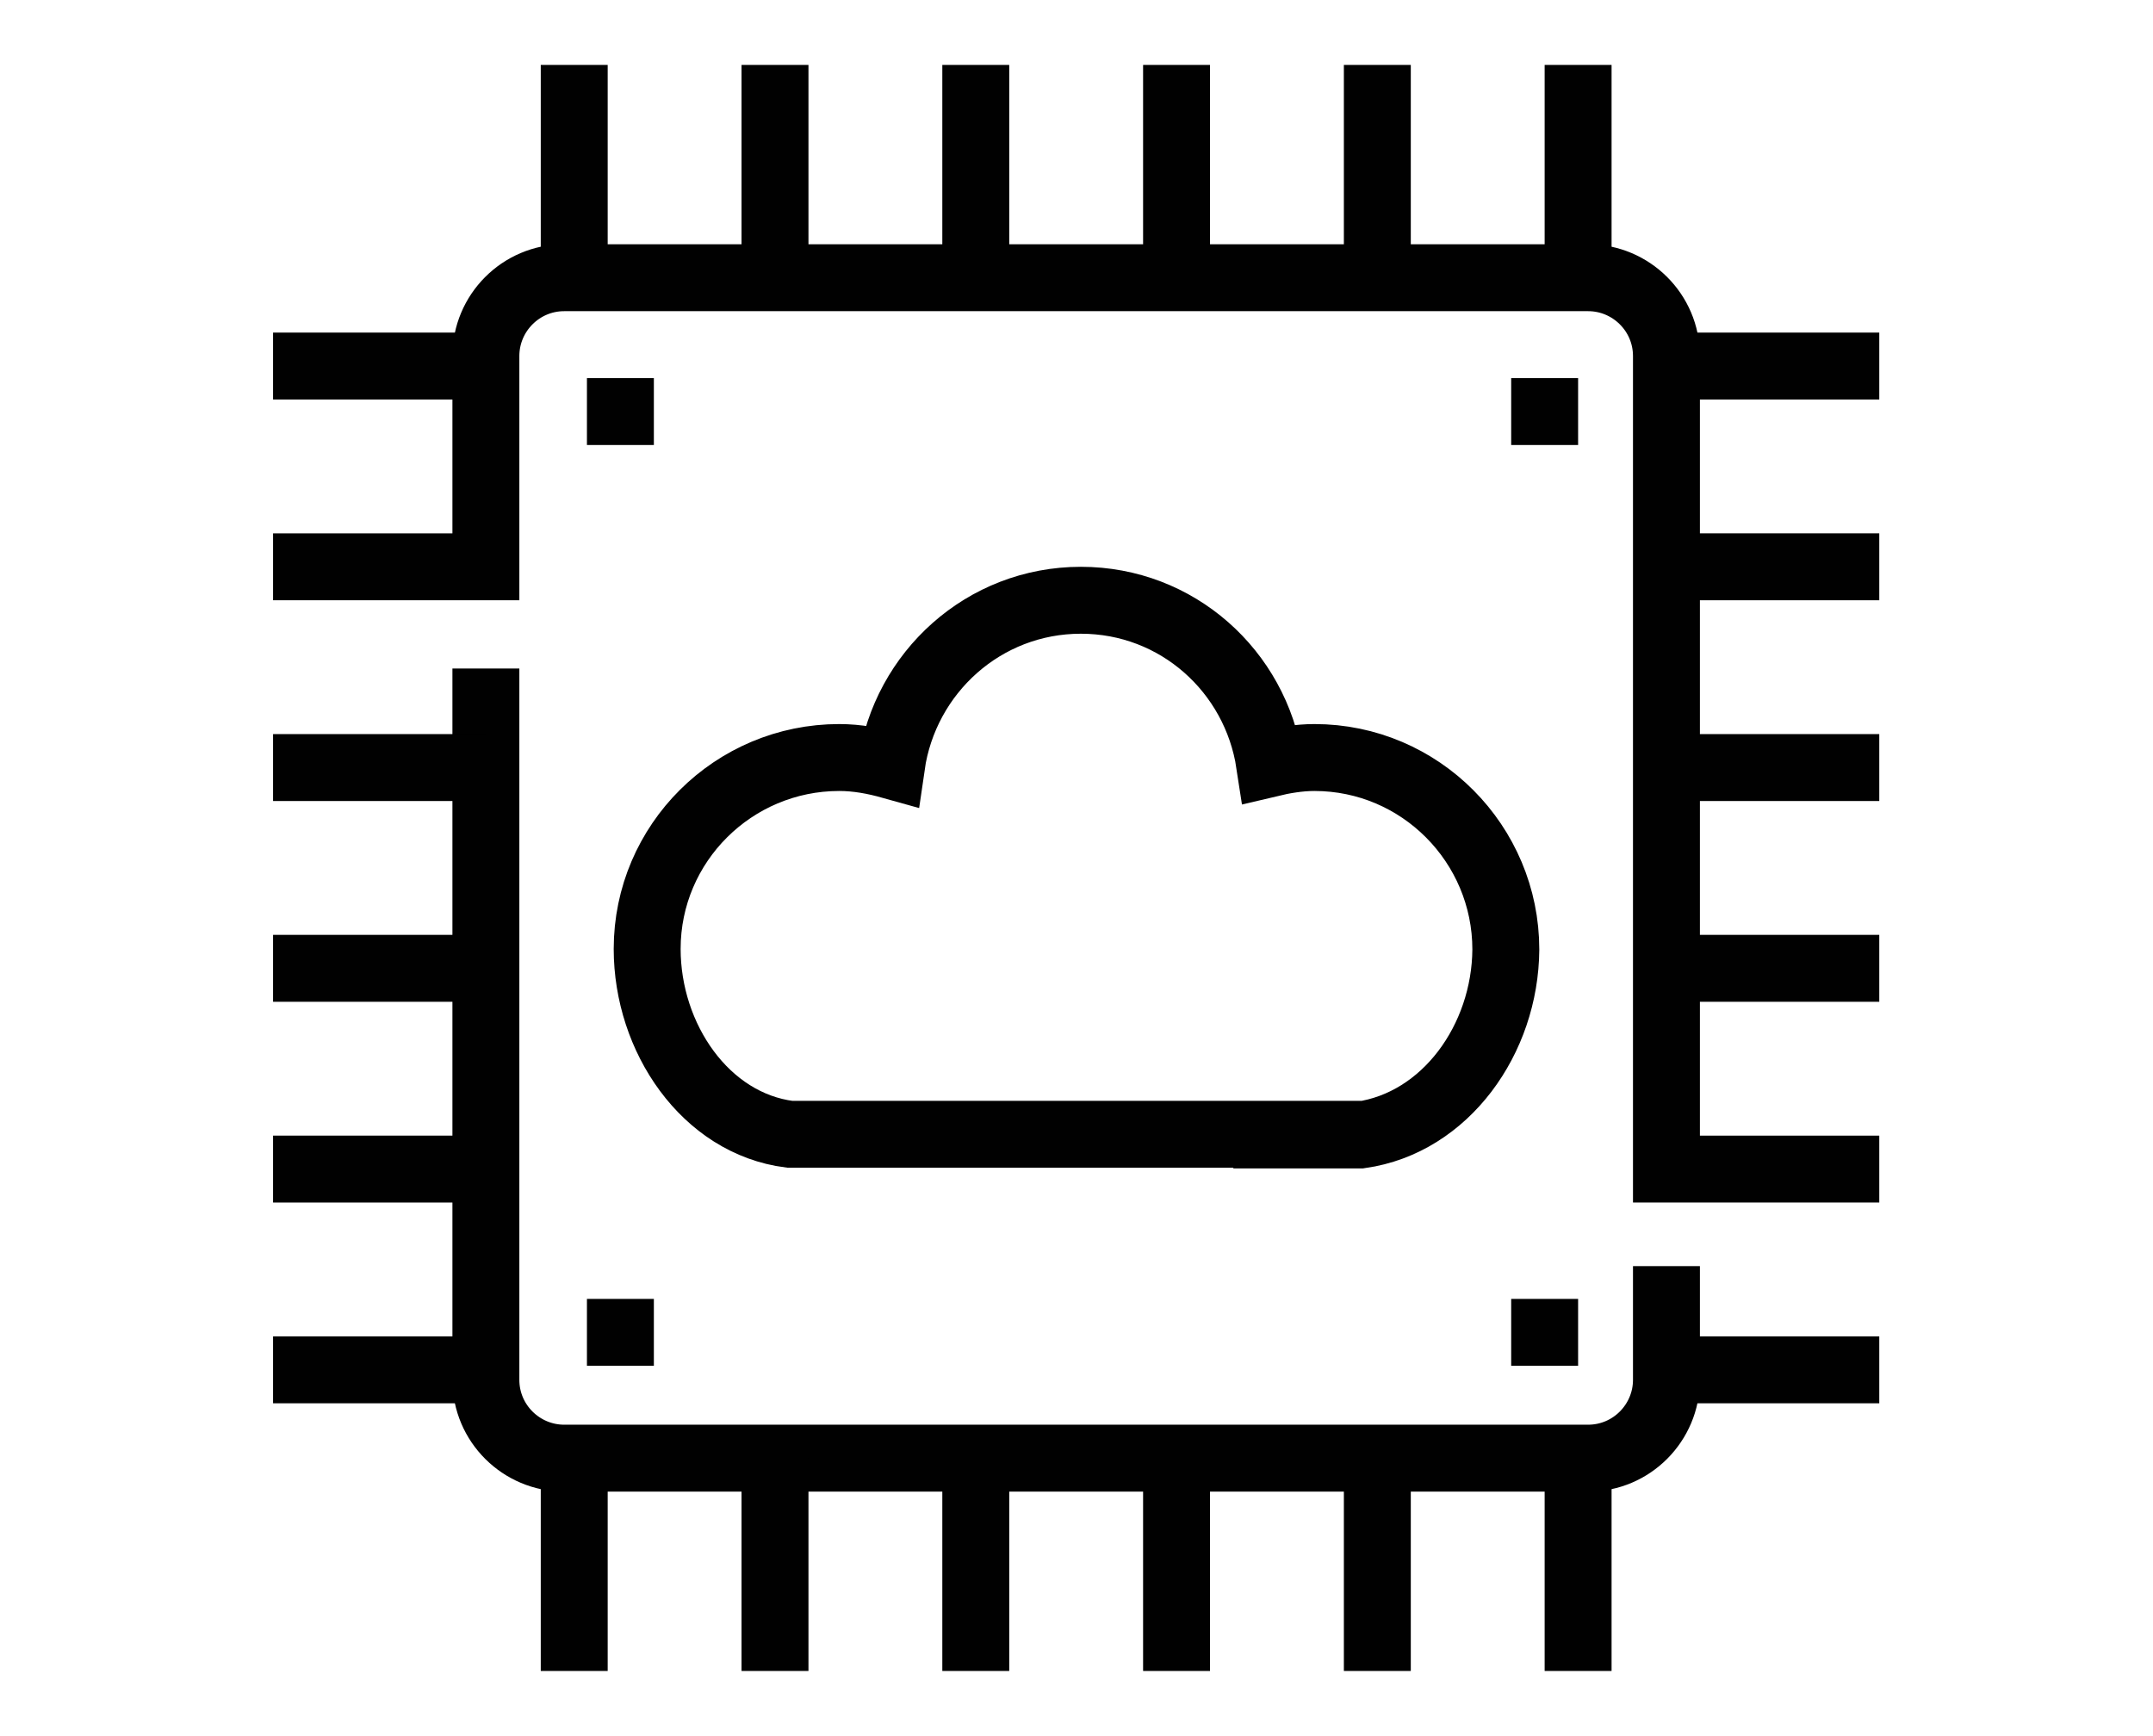
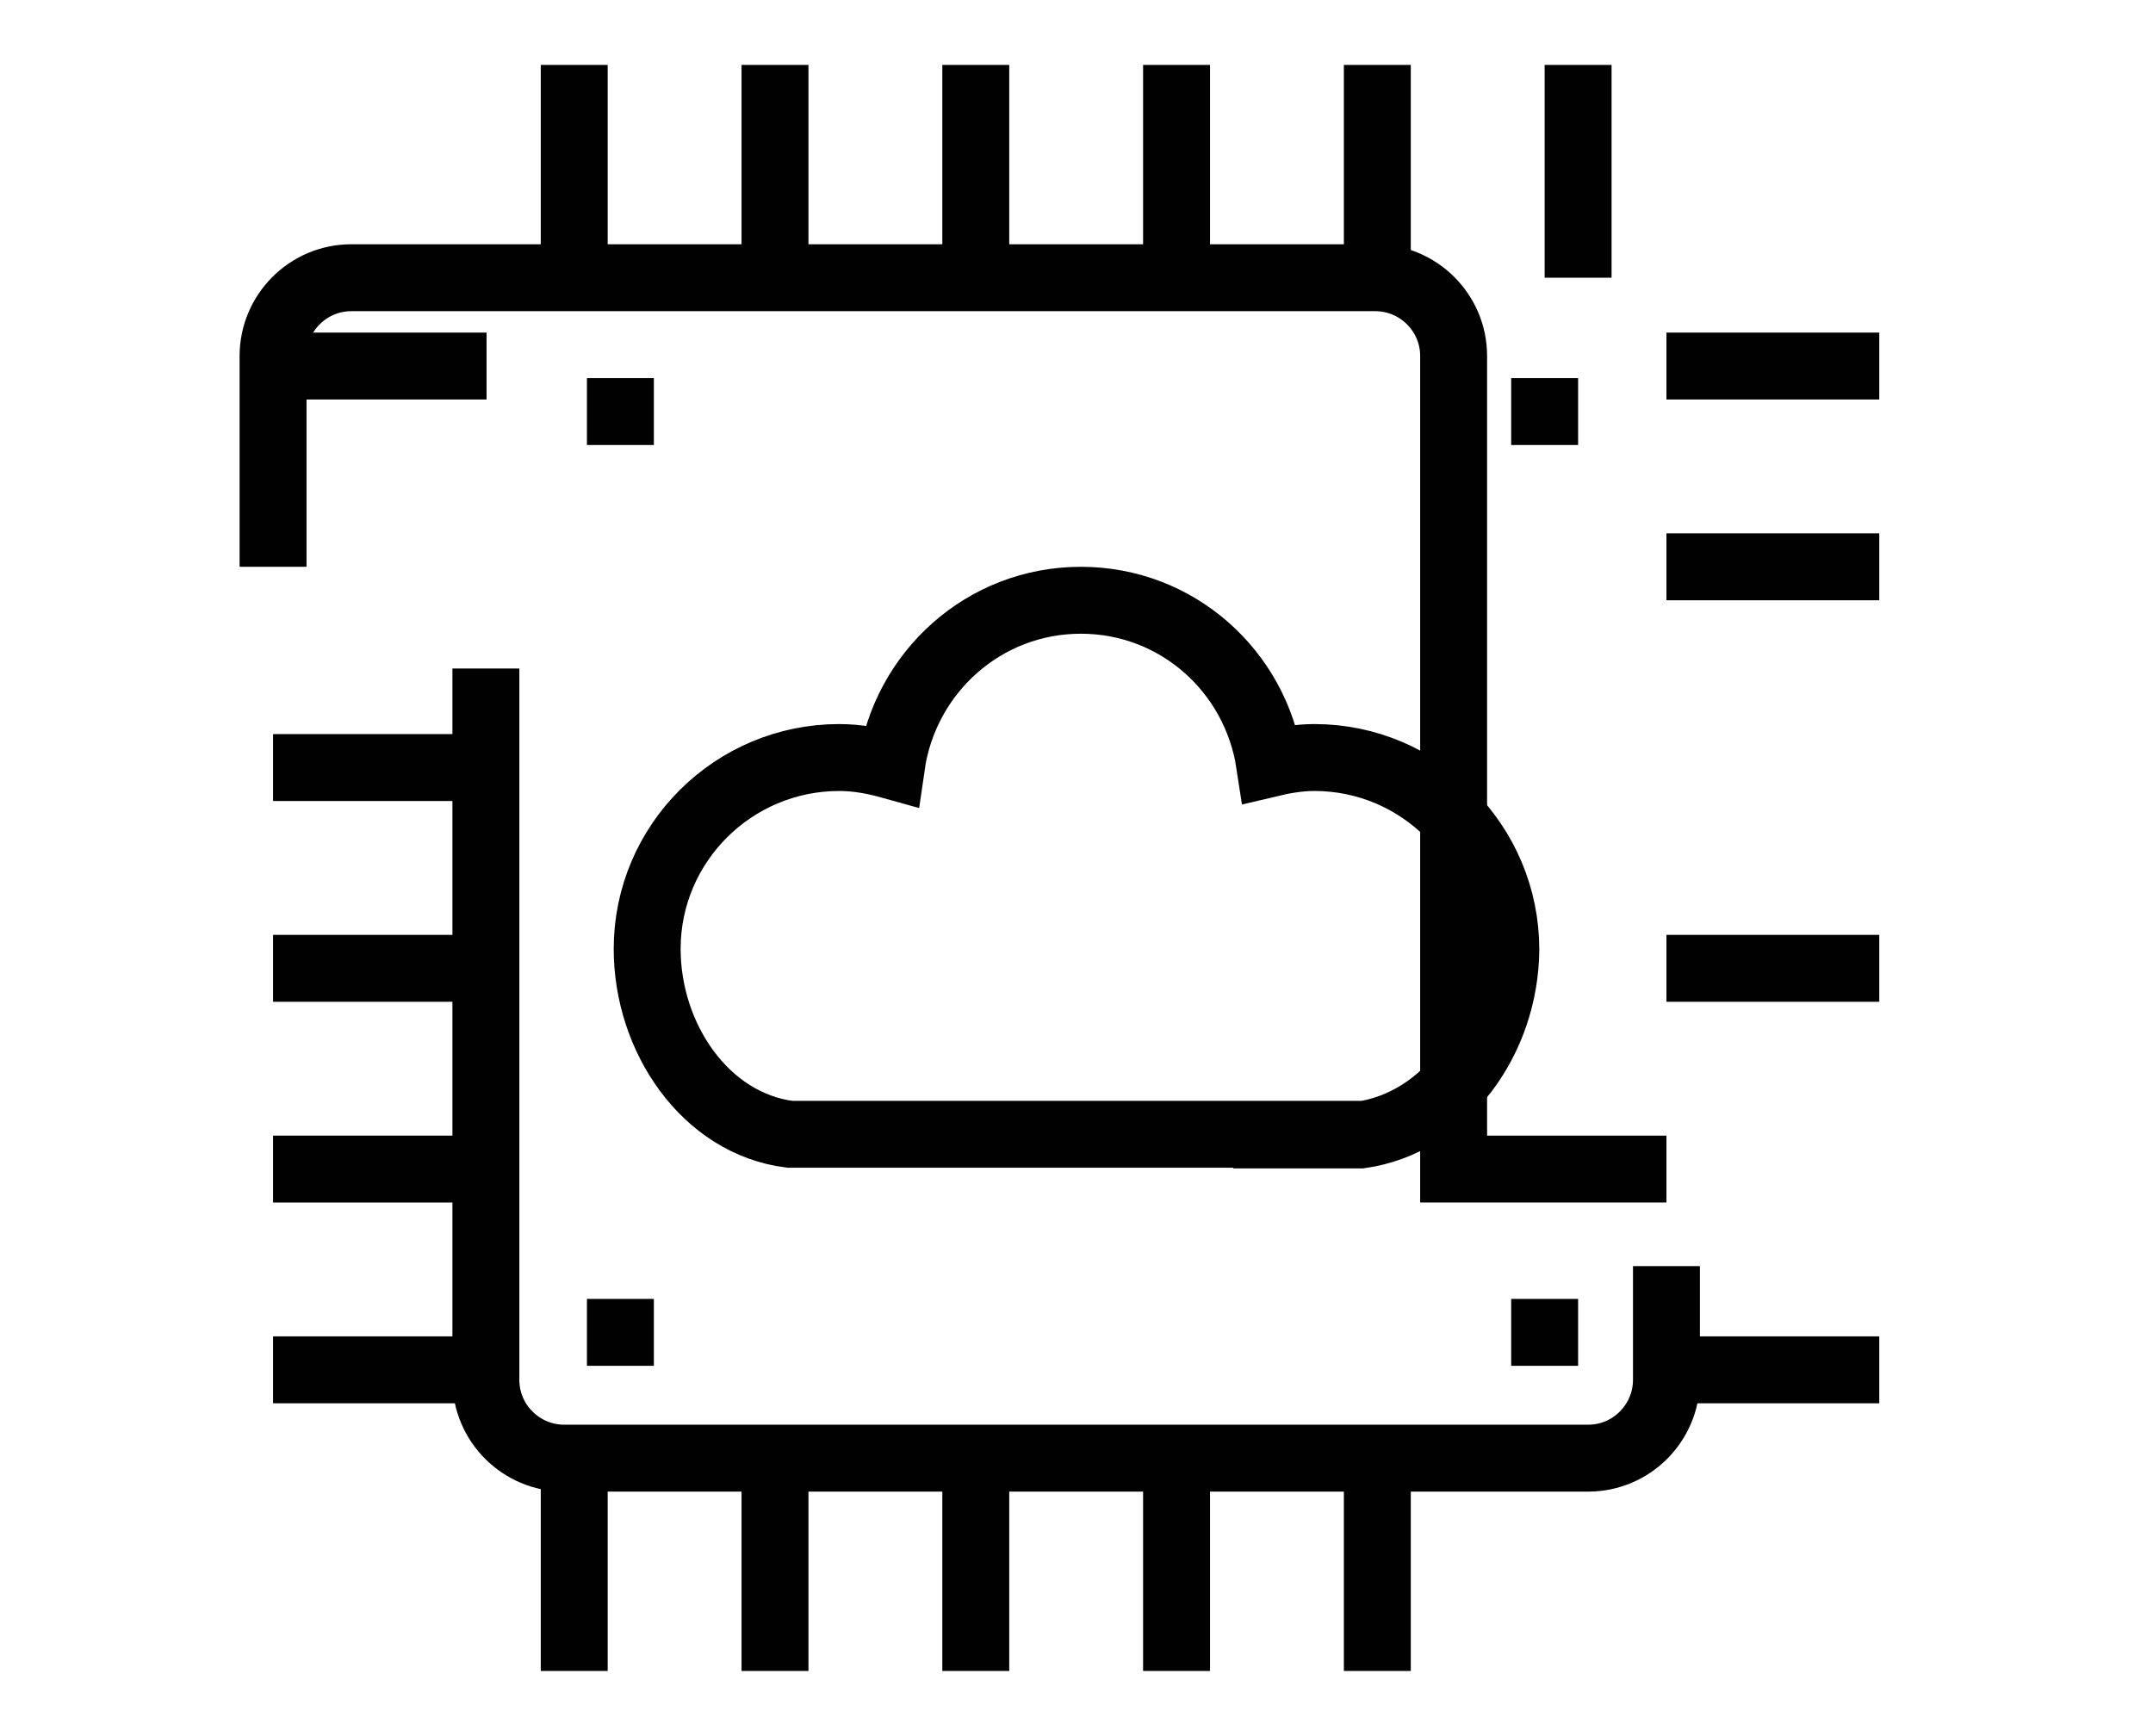
<svg xmlns="http://www.w3.org/2000/svg" id="Cloud" viewBox="0 0 32.17 25.94">
  <defs>
    <style>
      .cls-1 {
        fill: none;
        stroke: #010101;
        stroke-miterlimit: 10;
      }
    </style>
  </defs>
  <g>
    <g>
      <g>
        <line class="cls-1" x1="24.9" y1="20.47" x2="28.08" y2="20.47" />
        <path class="cls-1" d="M24.9,18.92v1.7c0,.64-.52,1.17-1.17,1.17h-15.3c-.64,0-1.17-.52-1.17-1.17v-10.63" />
        <line class="cls-1" x1="24.9" y1="14.47" x2="28.08" y2="14.47" />
-         <line class="cls-1" x1="24.9" y1="11.47" x2="28.08" y2="11.47" />
        <line class="cls-1" x1="24.9" y1="8.47" x2="28.08" y2="8.47" />
        <line class="cls-1" x1="24.9" y1="5.47" x2="28.08" y2="5.47" />
      </g>
      <g>
        <line class="cls-1" x1="4.08" y1="20.47" x2="7.27" y2="20.47" />
        <line class="cls-1" x1="4.08" y1="17.47" x2="7.27" y2="17.47" />
        <line class="cls-1" x1="4.08" y1="14.47" x2="7.27" y2="14.47" />
        <line class="cls-1" x1="4.08" y1="11.47" x2="7.27" y2="11.47" />
-         <path class="cls-1" d="M4.08,8.47h3.18v-3.15c0-.64.52-1.17,1.17-1.17h15.3c.64,0,1.17.52,1.17,1.17v12.15h3.18" />
+         <path class="cls-1" d="M4.08,8.47v-3.15c0-.64.52-1.17,1.17-1.17h15.3c.64,0,1.17.52,1.17,1.17v12.15h3.18" />
        <line class="cls-1" x1="4.08" y1="5.47" x2="7.27" y2="5.47" />
      </g>
      <g>
        <line class="cls-1" x1="23.58" y1="4.15" x2="23.58" y2=".97" />
        <line class="cls-1" x1="20.58" y1="4.15" x2="20.58" y2=".97" />
        <line class="cls-1" x1="17.58" y1="4.15" x2="17.58" y2=".97" />
        <line class="cls-1" x1="14.58" y1="4.15" x2="14.58" y2=".97" />
        <line class="cls-1" x1="11.58" y1="4.15" x2="11.58" y2=".97" />
        <line class="cls-1" x1="8.58" y1="4.15" x2="8.58" y2=".97" />
      </g>
      <g>
-         <line class="cls-1" x1="23.58" y1="24.97" x2="23.58" y2="21.79" />
        <line class="cls-1" x1="20.58" y1="24.97" x2="20.58" y2="21.79" />
        <line class="cls-1" x1="17.58" y1="24.97" x2="17.58" y2="21.79" />
        <line class="cls-1" x1="14.58" y1="24.97" x2="14.58" y2="21.79" />
        <line class="cls-1" x1="11.58" y1="24.97" x2="11.58" y2="21.79" />
        <line class="cls-1" x1="8.58" y1="24.97" x2="8.58" y2="21.79" />
      </g>
    </g>
    <line class="cls-1" x1="8.77" y1="6.15" x2="9.77" y2="6.15" />
    <line class="cls-1" x1="22.58" y1="6.15" x2="23.58" y2="6.15" />
    <line class="cls-1" x1="8.77" y1="19.91" x2="9.77" y2="19.91" />
    <line class="cls-1" x1="22.58" y1="19.91" x2="23.58" y2="19.91" />
  </g>
  <path class="cls-1" d="M19.63,16.96h.7c1.27-.18,2.16-1.43,2.17-2.77,0-1.58-1.28-2.87-2.86-2.87-.23,0-.46.04-.67.09-.21-1.38-1.38-2.44-2.82-2.44-1.45,0-2.63,1.08-2.83,2.47-.25-.07-.51-.12-.78-.12-1.58,0-2.87,1.28-2.87,2.86,0,1.33.87,2.61,2.13,2.77h.74s7.1,0,7.1,0Z" />
</svg>